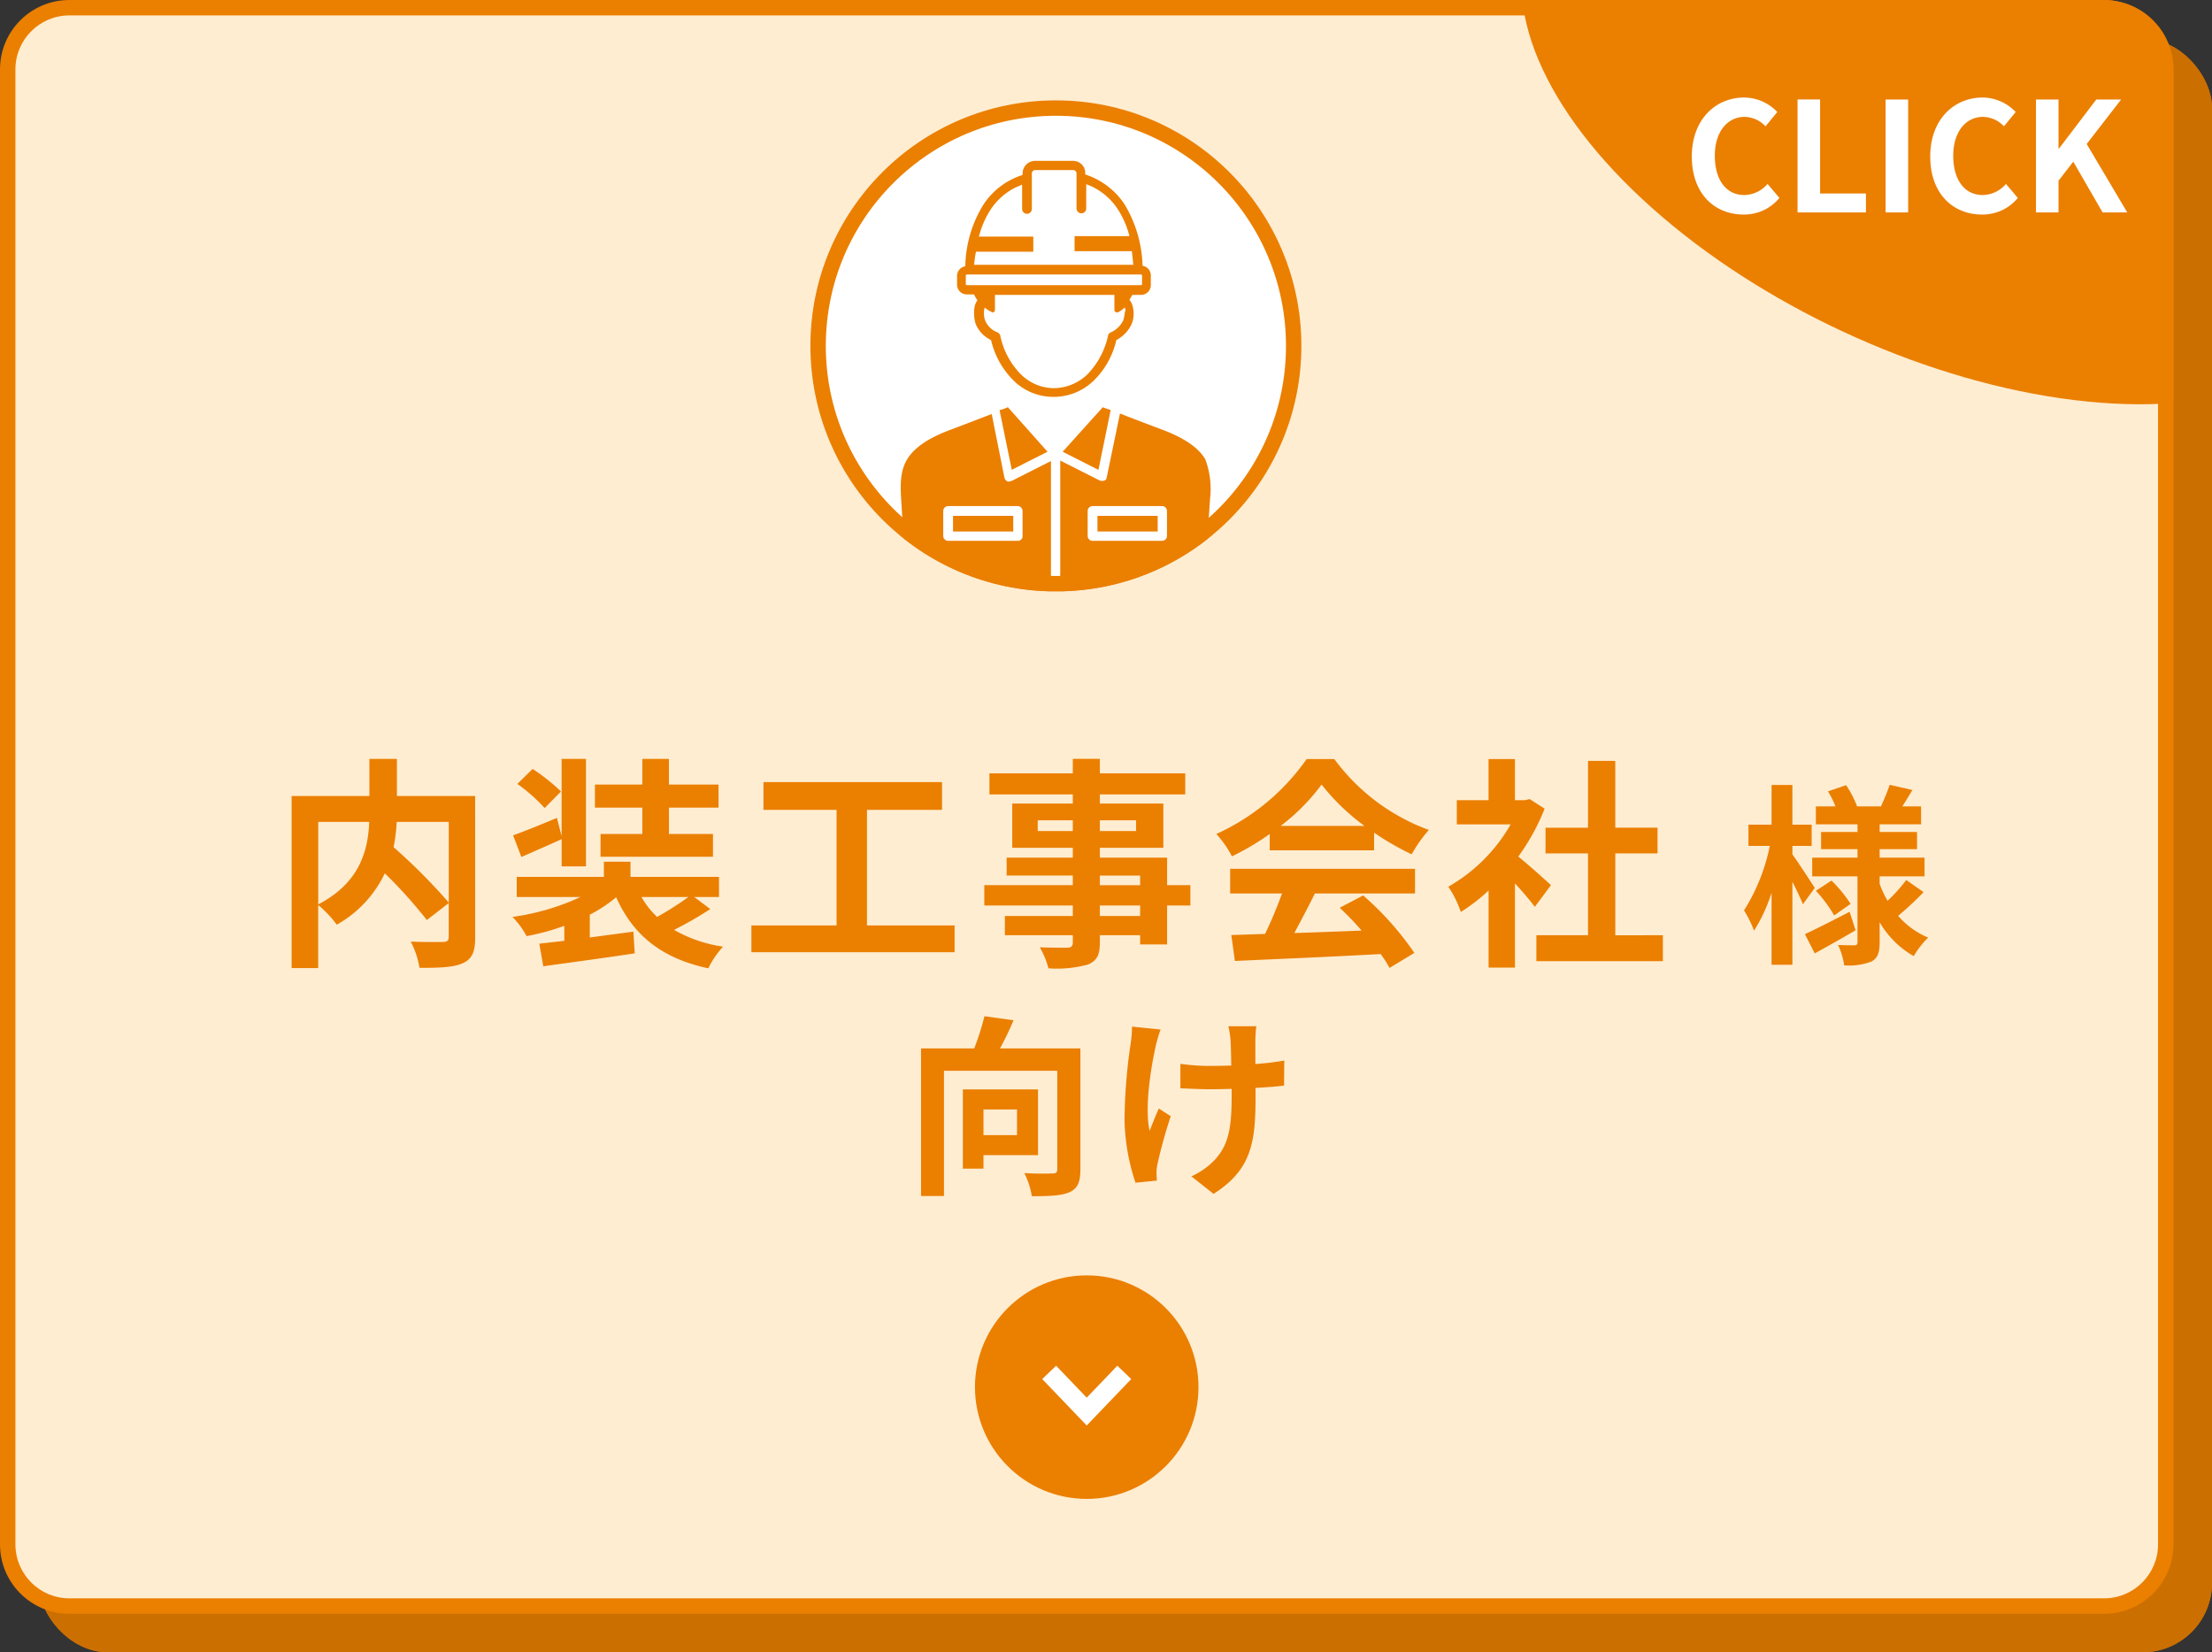
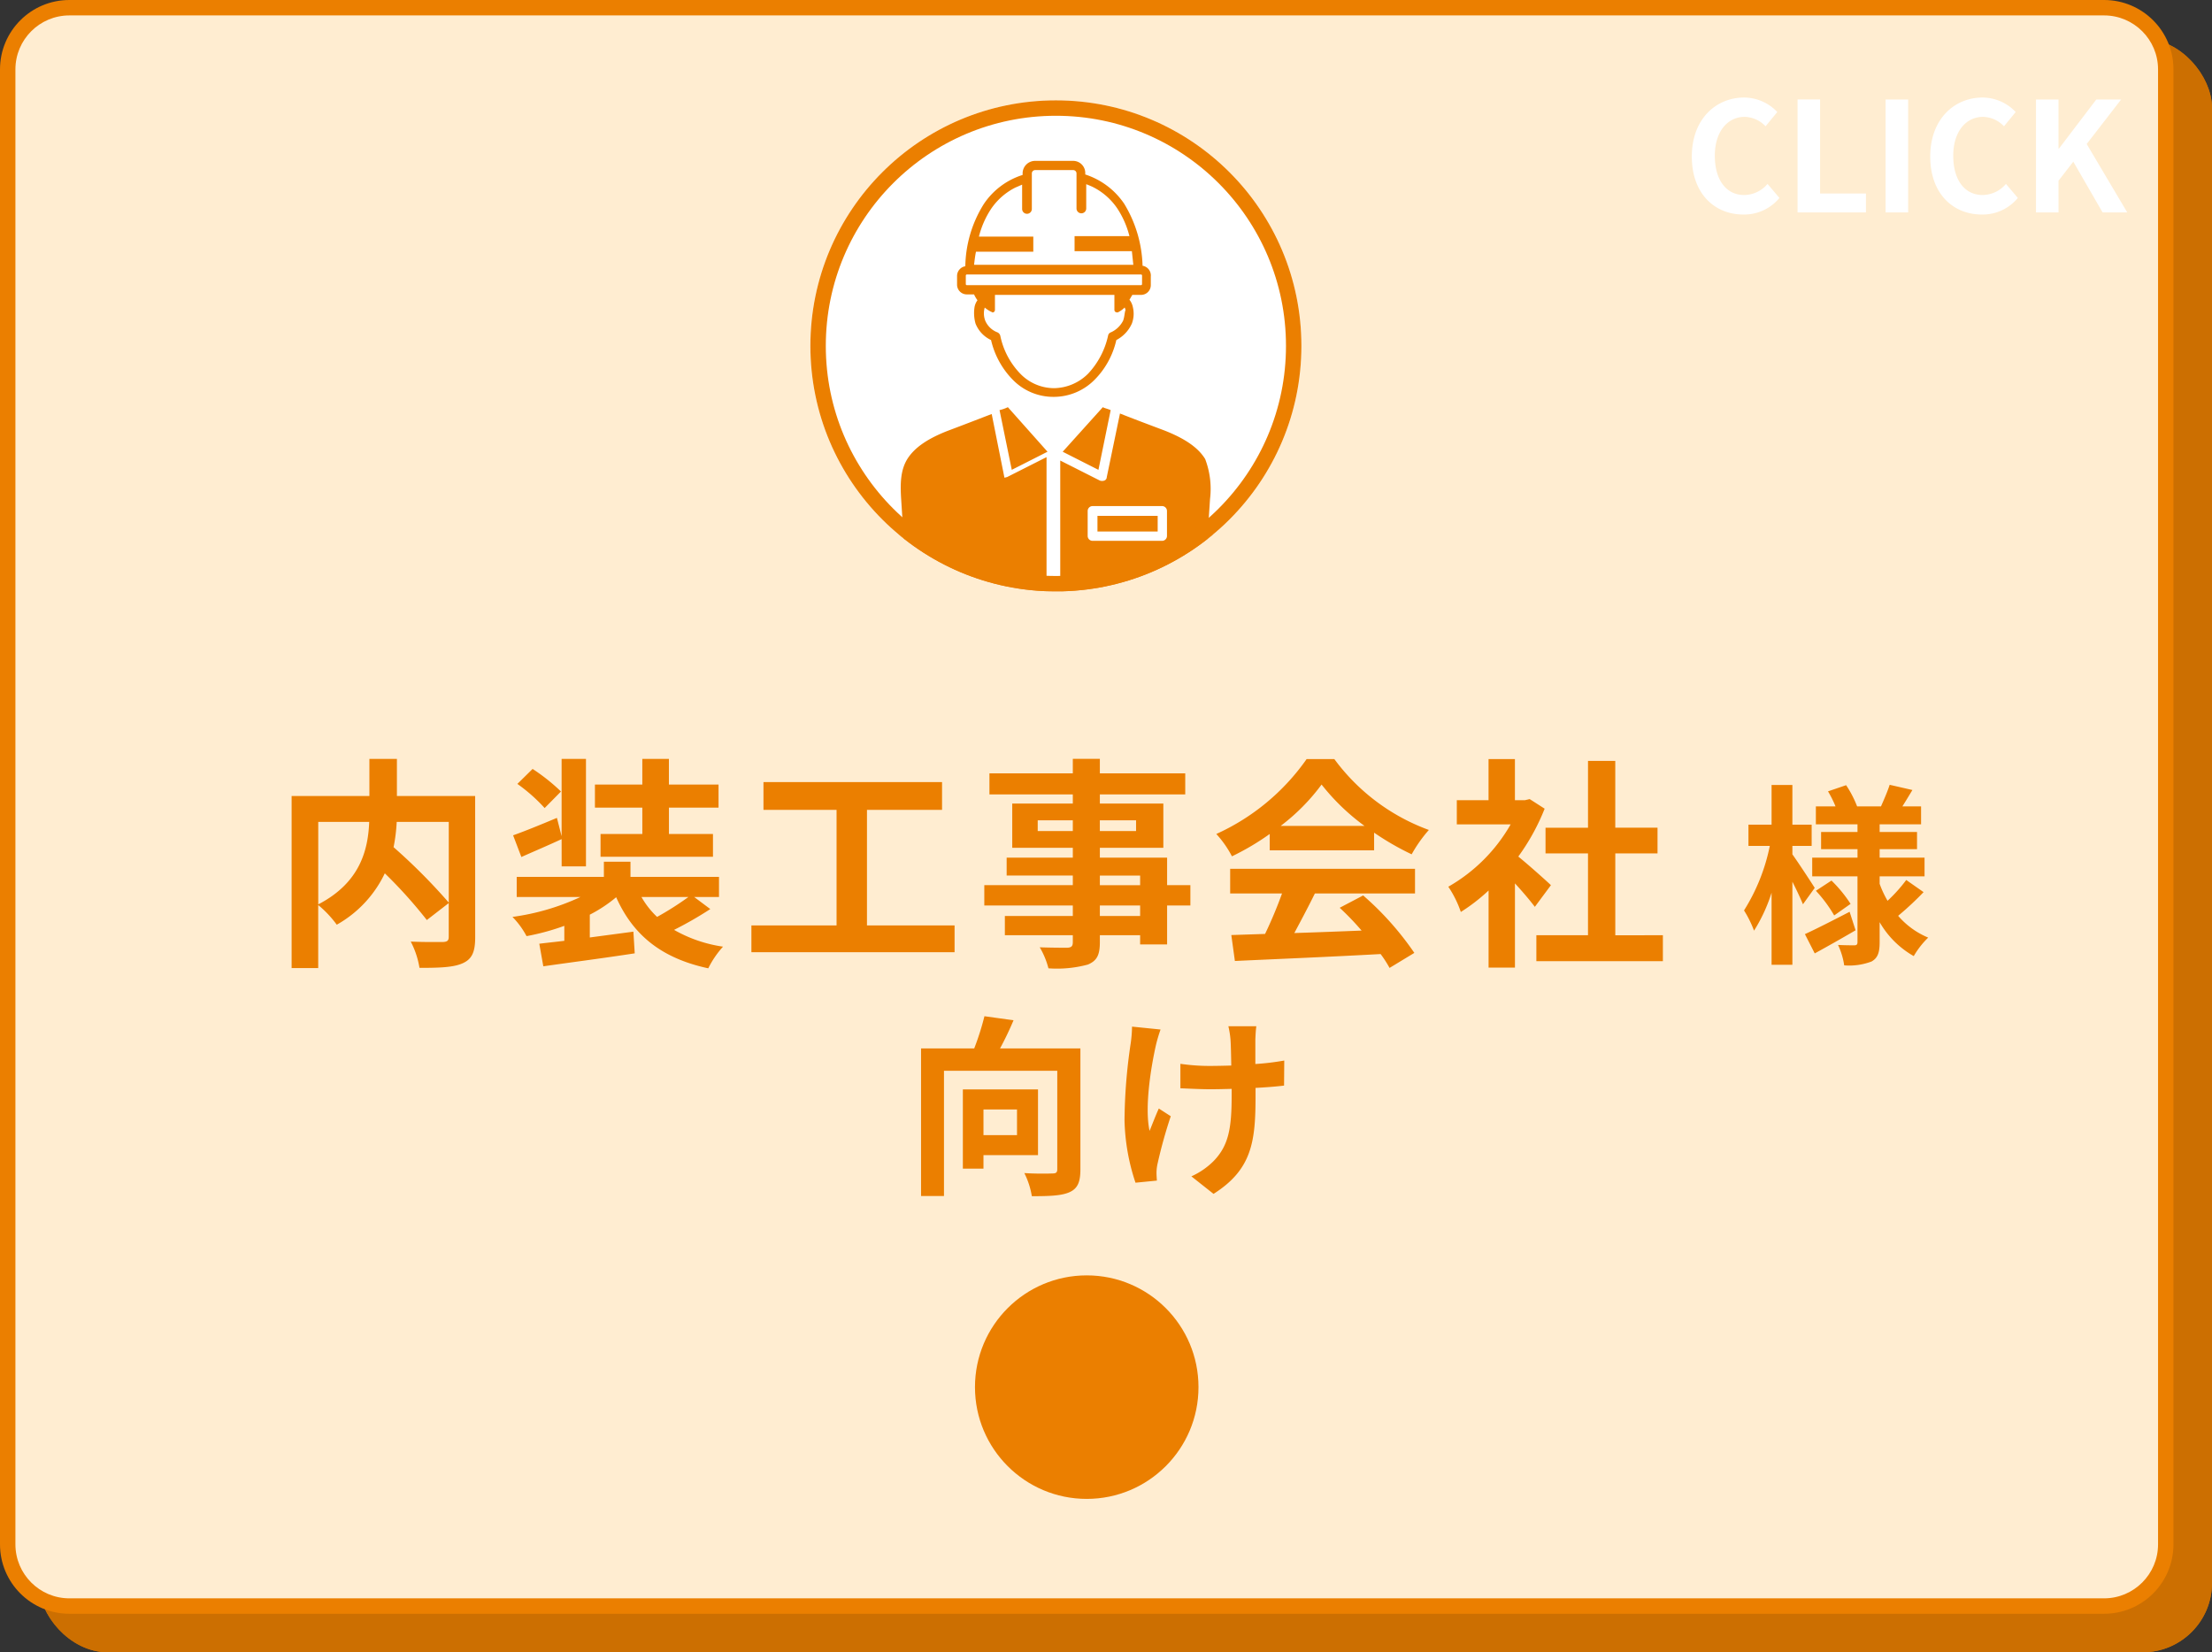
<svg xmlns="http://www.w3.org/2000/svg" id="コンポーネント_81_1" data-name="コンポーネント 81 – 1" width="287" height="214.37" viewBox="0 0 287 214.37">
  <rect x="0" y="0" width="287" height="214.37" fill="#333333" stroke="none" />
  <defs>
    <clipPath id="clip-path">
      <rect id="長方形_3655" data-name="長方形 3655" width="282" height="209.37" rx="9" fill="#fff" />
    </clipPath>
    <clipPath id="clip-path-2">
      <circle id="楕円形_238" data-name="楕円形 238" cx="31.854" cy="31.854" r="31.854" fill="#fff" stroke="#eb7f00" stroke-width="2" />
    </clipPath>
  </defs>
  <g id="長方形_3653" data-name="長方形 3653" transform="translate(5 5)" fill="#cc6f01" stroke="#cc6f01" stroke-width="2">
    <rect width="282" height="209.37" rx="9" stroke="none" />
    <rect x="1" y="1" width="280" height="207.37" rx="8" fill="none" />
  </g>
  <g id="パス_44115" data-name="パス 44115" fill="#ffedd1">
    <path d="M 273 208.37 L 9 208.37 C 4.589 208.37 1 204.781 1 200.37 L 1 9 C 1 4.589 4.589 1 9 1 L 273 1 C 277.411 1 281 4.589 281 9 L 281 200.37 C 281 204.781 277.411 208.37 273 208.37 Z" stroke="none" />
    <path d="M 9 2 C 5.14 2 2 5.14 2 9 L 2 200.37 C 2 204.23 5.14 207.37 9 207.37 L 273 207.37 C 276.86 207.37 280 204.23 280 200.37 L 280 9 C 280 5.14 276.86 2 273 2 L 9 2 M 9 -1.52587890625e-05 L 273 -1.52587890625e-05 C 277.971 -1.52587890625e-05 282 4.029 282 9 L 282 200.37 C 282 205.341 277.971 209.37 273 209.37 L 9 209.37 C 4.029 209.37 0 205.341 0 200.37 L 0 9 C 0 4.029 4.029 -1.52587890625e-05 9 -1.52587890625e-05 Z" stroke="none" fill="#eb7f00" />
  </g>
  <g id="グループ_14787" data-name="グループ 14787" transform="translate(126.5 165.468)">
    <circle id="楕円形_237" data-name="楕円形 237" cx="14.5" cy="14.5" r="14.5" fill="#eb7f00" />
-     <path id="パス_44098" data-name="パス 44098" d="M16611.334-4390l4.871,5.084,4.875-5.084" transform="translate(-16601.707 4402.587)" fill="none" stroke="#fff" stroke-width="2.5" />
  </g>
  <g id="グループ_2749" data-name="グループ 2749" clip-path="url(#clip-path)">
-     <ellipse id="楕円形_247" data-name="楕円形 247" cx="58.5" cy="30.5" rx="58.5" ry="30.5" transform="translate(211.845 -37) rotate(25)" fill="#eb7f00" />
-   </g>
+     </g>
  <path id="パス_44106" data-name="パス 44106" d="M7.349,6.132a5.92,5.92,0,0,0,4.665-2.154L10.472,2.159A4.034,4.034,0,0,1,7.447,3.6c-2.313,0-3.815-1.917-3.815-5.1,0-3.143,1.66-5.04,3.874-5.04a3.853,3.853,0,0,1,2.708,1.225L11.737-7.17A5.966,5.966,0,0,0,7.447-9.048c-3.7,0-6.8,2.827-6.8,7.649C.648,3.484,3.652,6.132,7.349,6.132Zm7.017-.277H23.24V3.4h-5.95v-12.2H14.365Zm11.425,0h2.925V-8.791H25.79Zm12.492.277a5.92,5.92,0,0,0,4.665-2.154L41.405,2.159A4.034,4.034,0,0,1,38.381,3.6c-2.313,0-3.815-1.917-3.815-5.1,0-3.143,1.66-5.04,3.874-5.04a3.853,3.853,0,0,1,2.708,1.225L42.67-7.17a5.966,5.966,0,0,0-4.289-1.878c-3.7,0-6.8,2.827-6.8,7.649C31.581,3.484,34.586,6.132,38.282,6.132ZM45.3,5.855h2.925V1.744L50.142-.727l3.8,6.582h3.2L51.881-3.019l4.467-5.772H53.126L48.284-2.426h-.059V-8.791H45.3Z" transform="translate(218.861 21.702)" fill="#fff" />
  <path id="パス_44117" data-name="パス 44117" d="M-84.7-16.385V-5.916a75.7,75.7,0,0,0-7.163-7.192,21.978,21.978,0,0,0,.406-3.277Zm-16.936,0h6.612c-.145,3.567-1.131,7.859-6.612,10.7Zm20.358-3.364H-91.43v-4.814H-95v4.814h-10.092V2.581h3.451V-5.6a14.033,14.033,0,0,1,2.407,2.552A15.053,15.053,0,0,0-93-9.715a60.651,60.651,0,0,1,5.452,6.061l2.842-2.2v4.35c0,.522-.174.667-.725.7-.551,0-2.494.029-4.205-.058A11.31,11.31,0,0,1-88.5,2.552c2.581,0,4.437-.058,5.626-.609,1.218-.551,1.6-1.508,1.6-3.364Zm21.692,4.93h-5.423v2.958h14.587v-2.958h-5.713v-3.422H-49.7v-2.987h-6.438v-3.335h-3.451v3.335h-6.148v2.987h6.148Zm-10.556-5.51a24.767,24.767,0,0,0-3.683-2.929L-75.8-21.315a21.629,21.629,0,0,1,3.538,3.132Zm.087,9.715H-66.9V-24.563h-3.161v10.034l-.609-2.378c-2.146.9-4.205,1.74-5.684,2.262l1.073,2.813c1.624-.725,3.48-1.508,5.22-2.32Zm16.443,3.973a39,39,0,0,1-4.06,2.581A10.932,10.932,0,0,1-59.7-6.641Zm.754,0h3.219v-2.61H-61.125v-1.972h-3.451v1.972h-11.31v2.61h8.265A30.459,30.459,0,0,1-76.437-4.06,10.81,10.81,0,0,1-74.61-1.566a30.515,30.515,0,0,0,4.9-1.334V-.957C-70.9-.812-72-.7-72.957-.58l.522,2.929c3.219-.464,7.714-1.044,11.861-1.682l-.174-2.813-5.655.754V-4.35a18.43,18.43,0,0,0,3.422-2.262c2.2,4.93,5.887,7.917,11.948,9.222A12.361,12.361,0,0,1-49.119-.2,17.985,17.985,0,0,1-55.47-2.378a47.767,47.767,0,0,0,4.7-2.7Zm22.417,3.683V-17.951H-20.7v-3.6H-43.87v3.6h9.483V-2.958H-45.436V.522h26.361v-3.48ZM5-4.176H-.225V-5.539H5ZM-.225-9.425H5v1.247H-.225ZM-8.287-15.2v-1.392h4.553V-15.2Zm12.76-1.392V-15.2h-4.7v-1.392Zm7.047,8.41H8.5v-3.567H-.225v-1.276H8.011v-5.742H-.225v-1.189H10.853v-2.726H-.225v-1.885H-3.734v1.885H-14.551v2.726H-3.734v1.189h-7.859v5.742h7.859v1.276h-8.584v2.32h8.584v1.247H-15.218v2.639H-3.734v1.363H-12.55v2.494h8.816v.9c0,.522-.174.7-.725.725-.464,0-2.175,0-3.567-.058A10.632,10.632,0,0,1-6.895,2.61a15.272,15.272,0,0,0,5.133-.493C-.631,1.624-.225.928-.225-.783v-.9H5V-.493H8.5V-5.539H11.52Zm11.716-7.685a26.355,26.355,0,0,0,5.307-5.365,28.223,28.223,0,0,0,5.568,5.365ZM21.815-12.7H35.358v-2.291A35.043,35.043,0,0,0,40.23-12.18a17.875,17.875,0,0,1,2.233-3.161A26.527,26.527,0,0,1,30.2-24.534H26.6a28.8,28.8,0,0,1-11.716,9.715,13.472,13.472,0,0,1,2.03,2.9,33.484,33.484,0,0,0,4.9-2.9Zm-5.133,5.6H23.41a55.691,55.691,0,0,1-2.2,5.249l-4.379.145.464,3.364c4.93-.232,12.093-.522,18.908-.9a15.373,15.373,0,0,1,1.16,1.8L40.578.609a39,39,0,0,0-6.641-7.453l-3.045,1.6a34.565,34.565,0,0,1,2.842,2.958c-2.958.116-5.945.232-8.729.319.87-1.624,1.827-3.422,2.668-5.133H40.665V-10.3H16.682ZM58.3-8.178c-.609-.58-2.842-2.581-4.234-3.712A28.148,28.148,0,0,0,57.485-18.1l-1.943-1.247-.609.145H53.628v-5.336H50.206V-19.2H46.088v3.132h6.989a21.662,21.662,0,0,1-8.091,8.091A13.822,13.822,0,0,1,46.61-4.7a24,24,0,0,0,3.6-2.784v10h3.422V-8.41c.986,1.073,1.972,2.233,2.581,3.045Zm8.352,6.5V-12.3H72.13v-3.335H66.649V-24.3H63.111v8.671H57.6V-12.3h5.51V-1.682h-6.7V1.682H72.826V-1.682ZM92.528-7.825c-.425-.675-2.225-3.425-2.9-4.35v-1.1h2.5v-2.75h-2.5v-5.15h-2.7v5.15h-3v2.75H86.7A25,25,0,0,1,83.353-4.9a14.264,14.264,0,0,1,1.3,2.625A21.09,21.09,0,0,0,86.928-7.2V2.15h2.7V-8.625C90.178-7.55,90.7-6.425,91-5.7Zm4.525,3.1c-2.125,1.1-4.325,2.225-5.8,2.9l1.275,2.5c1.6-.875,3.55-1.975,5.3-3ZM92.678-7.45a17.524,17.524,0,0,1,2.375,3.2l2.125-1.5A17.126,17.126,0,0,0,94.7-8.775ZM104.4-8.85a19.679,19.679,0,0,1-2.425,2.7,13.57,13.57,0,0,1-1.025-2.2v-.975h5.825V-11.75h-5.825v-1.1h4.85v-2.225h-4.85v-1h5.375V-18.4H103.9c.4-.625.85-1.375,1.3-2.125l-2.95-.675c-.25.8-.75,1.95-1.125,2.8h-3.1A13.829,13.829,0,0,0,96.6-21.15l-2.35.8a14.192,14.192,0,0,1,.975,1.95h-2.55v2.325h5.4v1H93.353v2.225h4.725v1.1H92.2v2.425h5.875V-.8c0,.3-.1.425-.4.425s-1.275,0-2.125-.05a9.248,9.248,0,0,1,.8,2.65,8.154,8.154,0,0,0,3.55-.5c.8-.45,1.05-1.15,1.05-2.5v-2.6a11.858,11.858,0,0,0,4.425,4.4,11.065,11.065,0,0,1,1.875-2.4,10.449,10.449,0,0,1-3.9-2.825,40.241,40.241,0,0,0,3.3-3.075ZM-10.975,20.925V24.25h-4.35V20.925ZM-8.25,26.85V18.325H-18V28.6h2.675V26.85ZM-2.75,13H-13.175c.6-1.1,1.225-2.4,1.75-3.65L-15.2,8.825A34.725,34.725,0,0,1-16.525,13h-6.9V32.15h2.975V15.9h14.7V28.65c0,.45-.15.575-.625.575-.5.025-2.175.05-3.65-.05a10.279,10.279,0,0,1,.975,3c2.25,0,3.85-.05,4.9-.525s1.4-1.325,1.4-2.95Zm22.825-2.875H16.45a11.909,11.909,0,0,1,.275,1.725c.05.675.075,1.975.1,3.375-.95.025-1.925.05-2.825.05A26.293,26.293,0,0,1,10.225,15v3.175c1.225.05,2.775.125,3.85.125.925,0,1.85-.025,2.8-.05v.9c0,4.225-.4,6.45-2.325,8.45a9.7,9.7,0,0,1-2.9,2l2.875,2.275c5-3.175,5.45-6.8,5.45-12.7v-1.05c1.4-.075,2.7-.175,3.7-.3l.025-3.25a32.887,32.887,0,0,1-3.75.45v-3.2C19.975,11.275,20,10.675,20.075,10.125ZM7.65,10.55l-3.7-.375a16.949,16.949,0,0,1-.175,2.175,70.2,70.2,0,0,0-.8,9.975,27.19,27.19,0,0,0,1.425,8.1l2.775-.275c-.025-.35-.05-.775-.05-1.025a5.634,5.634,0,0,1,.15-1.225,61.7,61.7,0,0,1,1.7-6.1l-1.55-1c-.425.925-.875,2.125-1.2,2.9-.675-3.1.2-8.35.825-11.125A19.927,19.927,0,0,1,7.65,10.55Z" transform="translate(142.928 123.02)" fill="#eb7f00" />
  <g id="グループ_14804" data-name="グループ 14804" transform="translate(105.145 13.02)">
    <g id="グループ_14793" data-name="グループ 14793">
      <circle id="楕円形_239" data-name="楕円形 239" cx="31.854" cy="31.854" r="31.854" fill="#fff" />
      <g id="マスクグループ_2751" data-name="マスクグループ 2751" clip-path="url(#clip-path-2)">
        <g id="グループ_11997" data-name="グループ 11997" transform="translate(10.519 7.851)">
          <g id="グループ_11437" data-name="グループ 11437" transform="translate(8.512)">
-             <path id="パス_40751" data-name="パス 40751" d="M36.713,27.786A10.68,10.68,0,0,0,36.65,26.4H18.883a10.679,10.679,0,0,0-.063,1.386c-.819.252-1.008,1.512-.63,2.835a3.533,3.533,0,0,0,1.953,1.89c1.008,4.221,3.843,7.245,7.623,7.245s6.615-2.961,7.623-7.182a3.533,3.533,0,0,0,1.953-1.89C37.784,29.361,37.469,28.038,36.713,27.786Z" transform="translate(-15.229 -9.767)" fill="#fff" />
            <path id="パス_40752" data-name="パス 40752" d="M37.848,14.509h-.315c-.315-5.8-2.331-10.522-7.5-11.971v-.63A1,1,0,0,0,29.028.9H24.113a1,1,0,0,0-1.008,1.008v.63c-5.166,1.449-7.182,6.174-7.5,11.971h-.315a.7.7,0,0,0-.693.693v1.134a.7.7,0,0,0,.693.693H37.911a.7.7,0,0,0,.693-.693V15.2A.805.805,0,0,0,37.848,14.509Z" transform="translate(-13.97 -0.333)" fill="none" />
            <path id="パス_40753" data-name="パス 40753" d="M37.667,13.609a16.28,16.28,0,0,0-2.394-8.064,9.722,9.722,0,0,0-5.04-3.78V1.638A1.575,1.575,0,0,0,28.658,0H23.743a1.627,1.627,0,0,0-1.638,1.638v.189a9.48,9.48,0,0,0-5.04,3.78,15.661,15.661,0,0,0-2.394,8.064,1.282,1.282,0,0,0-1.071,1.26v1.134a1.264,1.264,0,0,0,1.26,1.26h.945a4,4,0,0,0,.441.756,2.209,2.209,0,0,0-.378.882,5.043,5.043,0,0,0,.126,2.142,3.966,3.966,0,0,0,2.016,2.142,10.824,10.824,0,0,0,2.835,5.166,7.335,7.335,0,0,0,5.292,2.205,7.441,7.441,0,0,0,5.292-2.205,10.6,10.6,0,0,0,2.835-5.166,4.471,4.471,0,0,0,2.016-2.142,3.617,3.617,0,0,0,.126-2.142,2.192,2.192,0,0,0-.441-.945c.126-.189.252-.441.378-.63h1.134a1.264,1.264,0,0,0,1.26-1.26V14.995A1.278,1.278,0,0,0,37.667,13.609Zm-21.61-1.827h7.434V9.828H16.435A11.7,11.7,0,0,1,18.01,6.237a8.32,8.32,0,0,1,3.15-2.772c.315-.126.567-.252.882-.378v3.15a.63.63,0,0,0,1.26,0v-4.6a.431.431,0,0,1,.441-.441h4.914a.431.431,0,0,1,.441.441V6.174a.63.63,0,0,0,1.26,0V3.024c.315.126.63.252.882.378a8.32,8.32,0,0,1,3.15,2.772,11.7,11.7,0,0,1,1.575,3.591H28.847v1.953h7.434c.063.567.126,1.2.189,1.764H15.805C15.868,12.979,15.931,12.349,16.057,11.782Zm19.09,8.946a3.29,3.29,0,0,1-1.575,1.512.553.553,0,0,0-.378.441A10.487,10.487,0,0,1,30.611,27.6a6.375,6.375,0,0,1-4.41,1.89,6.113,6.113,0,0,1-4.41-1.89,9.955,9.955,0,0,1-2.583-4.914.666.666,0,0,0-.378-.441,2.8,2.8,0,0,1-1.575-1.512,2.648,2.648,0,0,1-.063-1.7,3.85,3.85,0,0,0,.882.567c.063,0,.063.063.126.063a.231.231,0,0,0,.189-.063.327.327,0,0,0,.126-.252V17.389h15.5v1.953a.327.327,0,0,0,.126.252.472.472,0,0,0,.315.063,3.156,3.156,0,0,0,.882-.63c.063.063.063.189.126.315C35.336,19.594,35.336,20.224,35.147,20.728ZM37.6,16a.136.136,0,0,1-.126.126H14.86A.136.136,0,0,1,14.734,16V14.869a.135.135,0,0,1,.126-.126H37.478a.136.136,0,0,1,.126.126Z" transform="translate(-13.6)" fill="#eb7f00" />
          </g>
          <g id="グループ_11412" data-name="グループ 11412" transform="translate(0 30.62)">
            <path id="パス_40756" data-name="パス 40756" d="M268.682,161.676c-6.162-2.35-8.194-3.176-8.194-3.176l-5.971,6.67-5.971-6.67s-2.033.826-8.194,3.176-6.733,5.145-6.479,9.4l.889,13.085h39.574l.889-13.085C275.479,166.821,274.907,164.09,268.682,161.676Z" transform="translate(-233.252 -157.862)" fill="#eb7f00" />
            <g id="グループ_11411" data-name="グループ 11411" transform="translate(6.719 14.168)">
-               <path id="パス_40757" data-name="パス 40757" d="M253.155,184.31h-9.02a.637.637,0,0,1-.635-.635v-3.24a.637.637,0,0,1,.635-.635h9.02a.637.637,0,0,1,.635.635v3.24A.6.6,0,0,1,253.155,184.31ZM244.77,183.1h7.813V181.07H244.77Z" transform="translate(-243.5 -179.8)" fill="#fff" />
              <path id="パス_40758" data-name="パス 40758" d="M282.655,184.31h-9.02a.637.637,0,0,1-.635-.635v-3.24a.637.637,0,0,1,.635-.635h9.02a.637.637,0,0,1,.635.635v3.24A.636.636,0,0,1,282.655,184.31ZM274.27,183.1h7.813V181.07H274.27Z" transform="translate(-254.261 -179.8)" fill="#fff" />
            </g>
-             <path id="パス_40759" data-name="パス 40759" d="M274.578,164.994c-1.016-1.715-2.858-3.049-5.971-4.256-6.035-2.35-8.131-3.113-8.194-3.176a.493.493,0,0,0-.635.127l-5.59,6.225-5.526-6.162a.506.506,0,0,0-.635-.127c-.064,0-2.1.826-8.194,3.176-3.049,1.207-4.955,2.541-5.971,4.256-.953,1.652-1.016,3.494-.889,5.78l.889,13.085a.676.676,0,0,0,.635.572H274.07a.676.676,0,0,0,.635-.572l.889-13.085C275.595,168.488,275.468,166.646,274.578,164.994Zm-14.229-6.162c.191.127.572.191,1.016.381l-1.588,7.75-4.637-2.35Zm-12.323,0,5.145,5.78-4.637,2.35-1.588-7.75A5.06,5.06,0,0,0,248.026,158.833Zm-13.848,11.878c-.127-2.033-.064-3.684.762-5.082.889-1.461,2.541-2.668,5.336-3.748,2.541-.953,4.319-1.652,5.653-2.16l1.652,8.258a.735.735,0,0,0,.318.445.382.382,0,0,0,.254.064c.127,0,.191-.064.318-.064l5.145-2.6v17.4H234.941Zm40.082,0-.826,12.514H254.823V165.756l5.145,2.6a.881.881,0,0,0,.572,0,.478.478,0,0,0,.318-.445l1.715-8.258c1.27.508,3.113,1.207,5.653,2.16,2.795,1.08,4.51,2.287,5.4,3.748A10.889,10.889,0,0,1,274.261,170.711Z" transform="translate(-232.923 -157.496)" fill="#fff" />
+             <path id="パス_40759" data-name="パス 40759" d="M274.578,164.994c-1.016-1.715-2.858-3.049-5.971-4.256-6.035-2.35-8.131-3.113-8.194-3.176a.493.493,0,0,0-.635.127l-5.59,6.225-5.526-6.162a.506.506,0,0,0-.635-.127c-.064,0-2.1.826-8.194,3.176-3.049,1.207-4.955,2.541-5.971,4.256-.953,1.652-1.016,3.494-.889,5.78l.889,13.085a.676.676,0,0,0,.635.572H274.07a.676.676,0,0,0,.635-.572l.889-13.085C275.595,168.488,275.468,166.646,274.578,164.994Zm-14.229-6.162c.191.127.572.191,1.016.381l-1.588,7.75-4.637-2.35Zm-12.323,0,5.145,5.78-4.637,2.35-1.588-7.75A5.06,5.06,0,0,0,248.026,158.833Zm-13.848,11.878c-.127-2.033-.064-3.684.762-5.082.889-1.461,2.541-2.668,5.336-3.748,2.541-.953,4.319-1.652,5.653-2.16l1.652,8.258c.127,0,.191-.064.318-.064l5.145-2.6v17.4H234.941Zm40.082,0-.826,12.514H254.823V165.756l5.145,2.6a.881.881,0,0,0,.572,0,.478.478,0,0,0,.318-.445l1.715-8.258c1.27.508,3.113,1.207,5.653,2.16,2.795,1.08,4.51,2.287,5.4,3.748A10.889,10.889,0,0,1,274.261,170.711Z" transform="translate(-232.923 -157.496)" fill="#fff" />
          </g>
        </g>
      </g>
      <g id="楕円形_244" data-name="楕円形 244" fill="none" stroke="#eb7f00" stroke-width="2">
        <circle cx="31.854" cy="31.854" r="31.854" stroke="none" />
        <circle cx="31.854" cy="31.854" r="30.854" fill="none" />
      </g>
    </g>
  </g>
</svg>